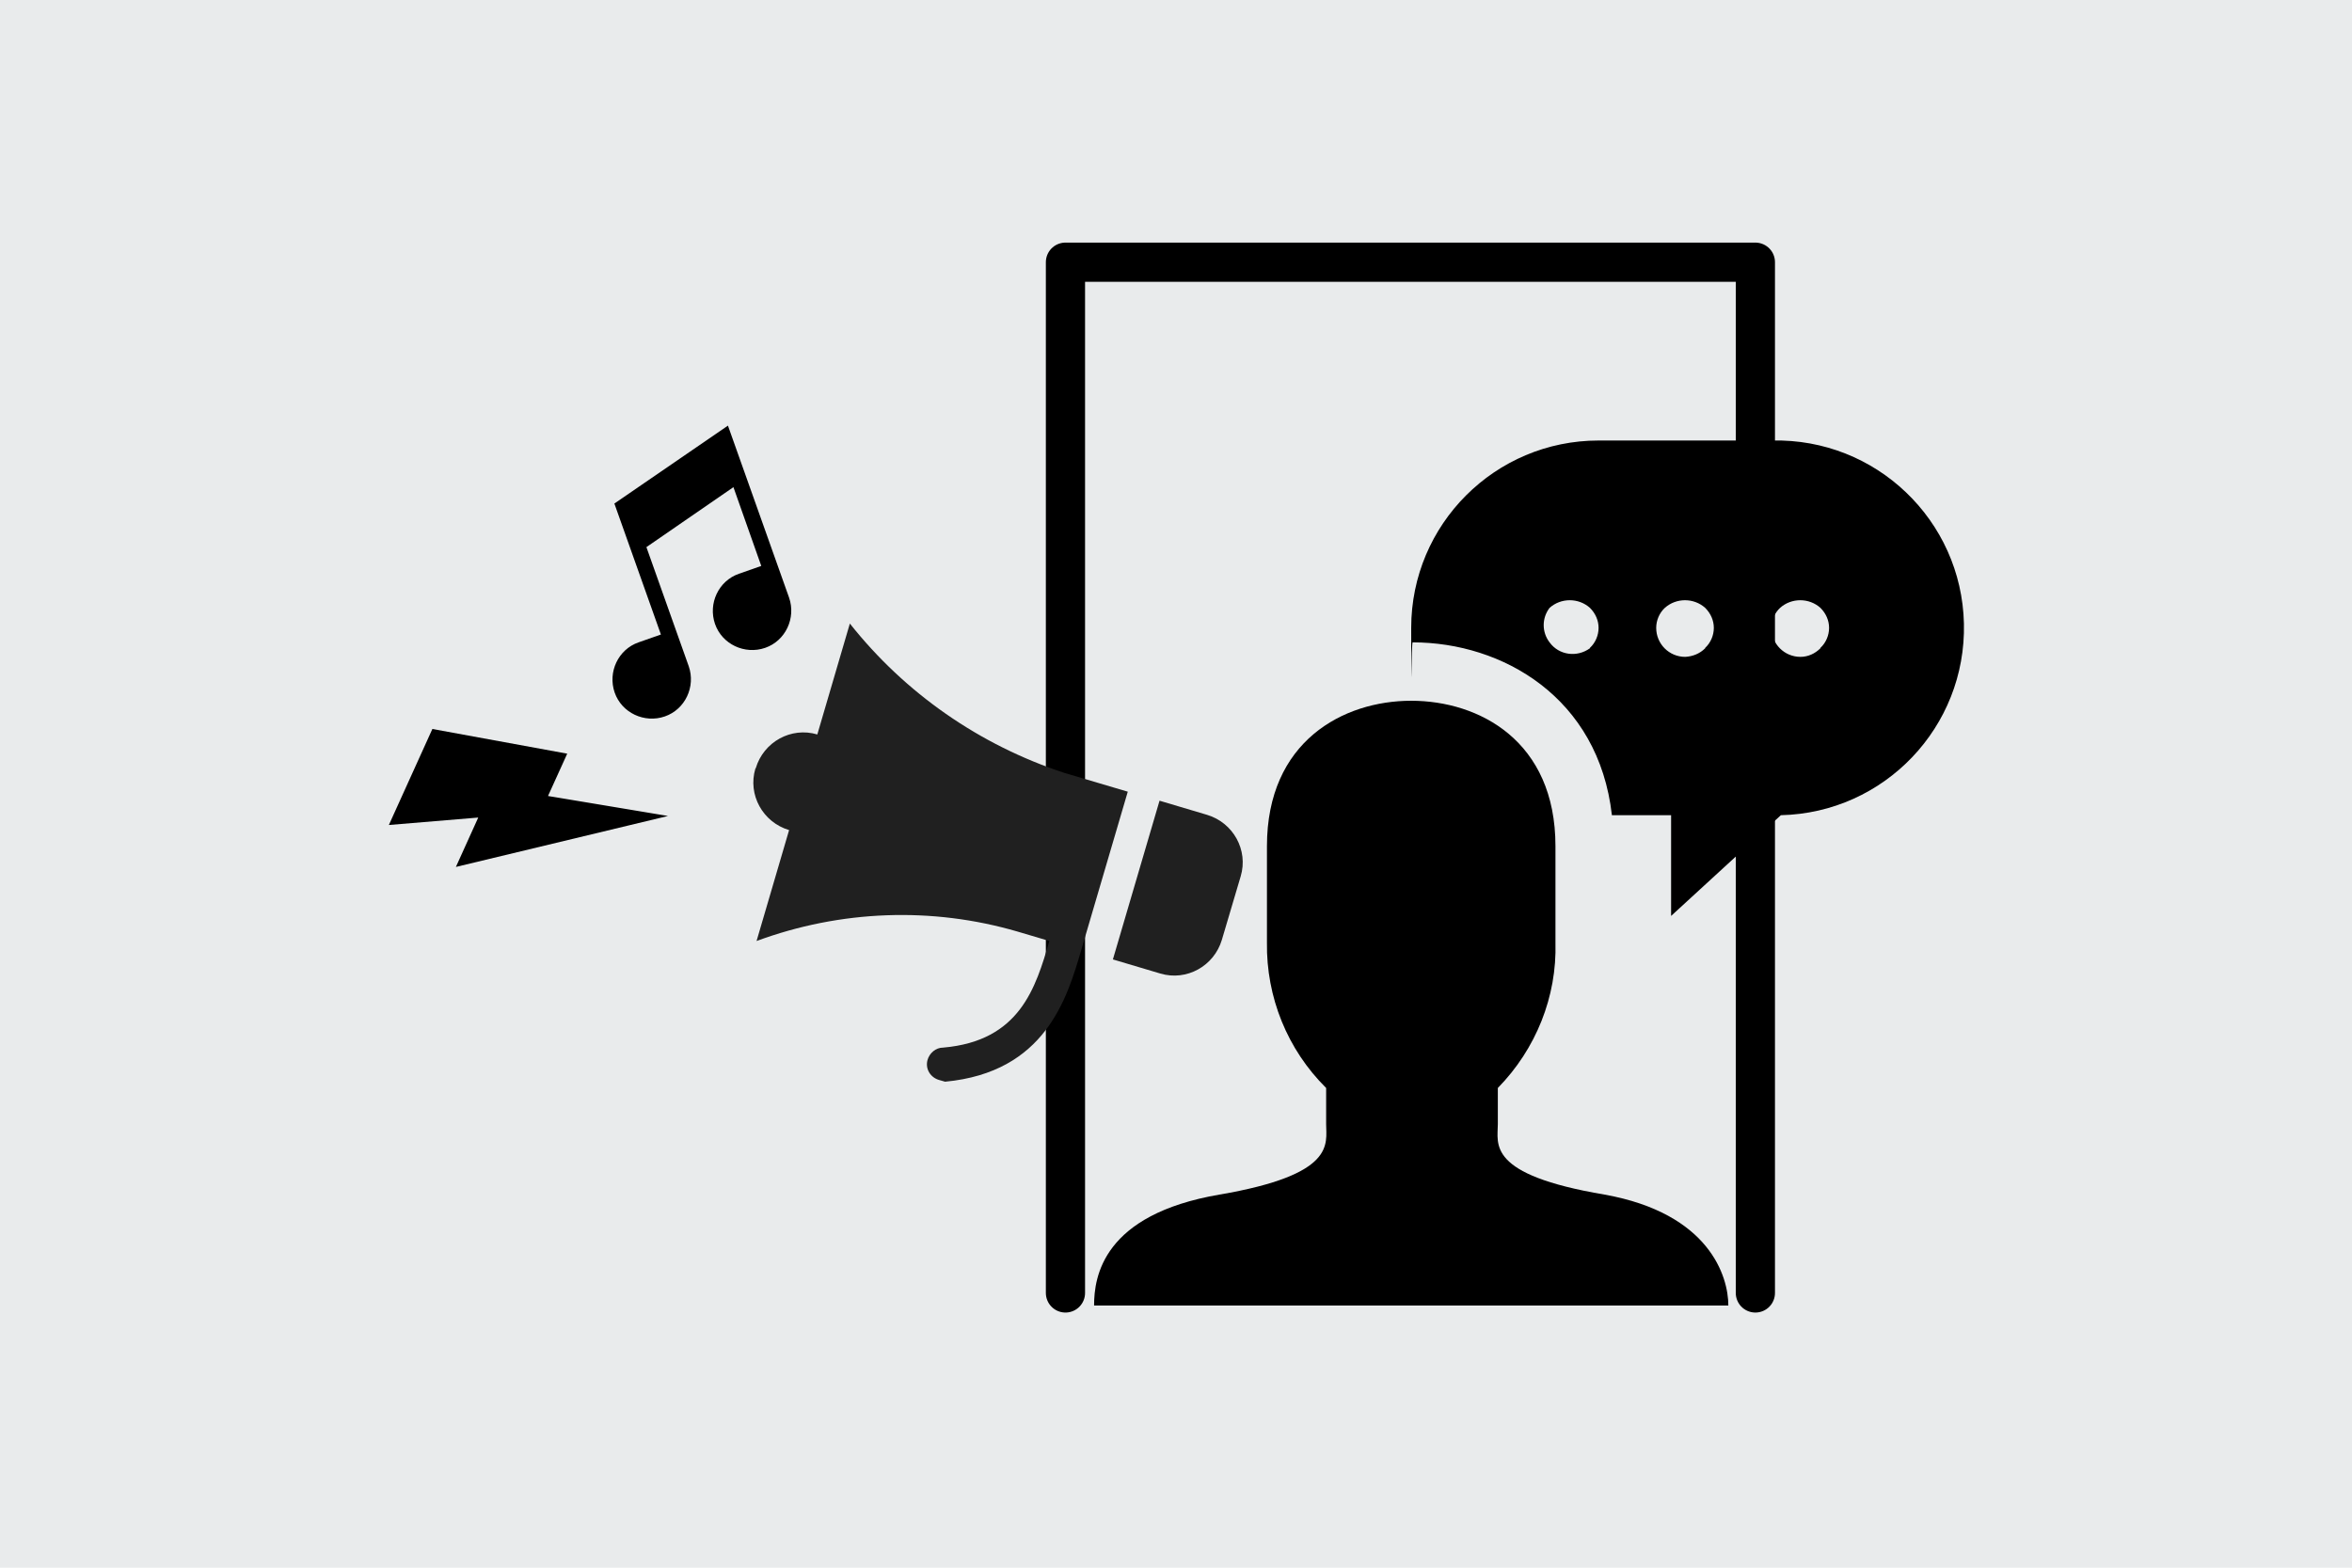
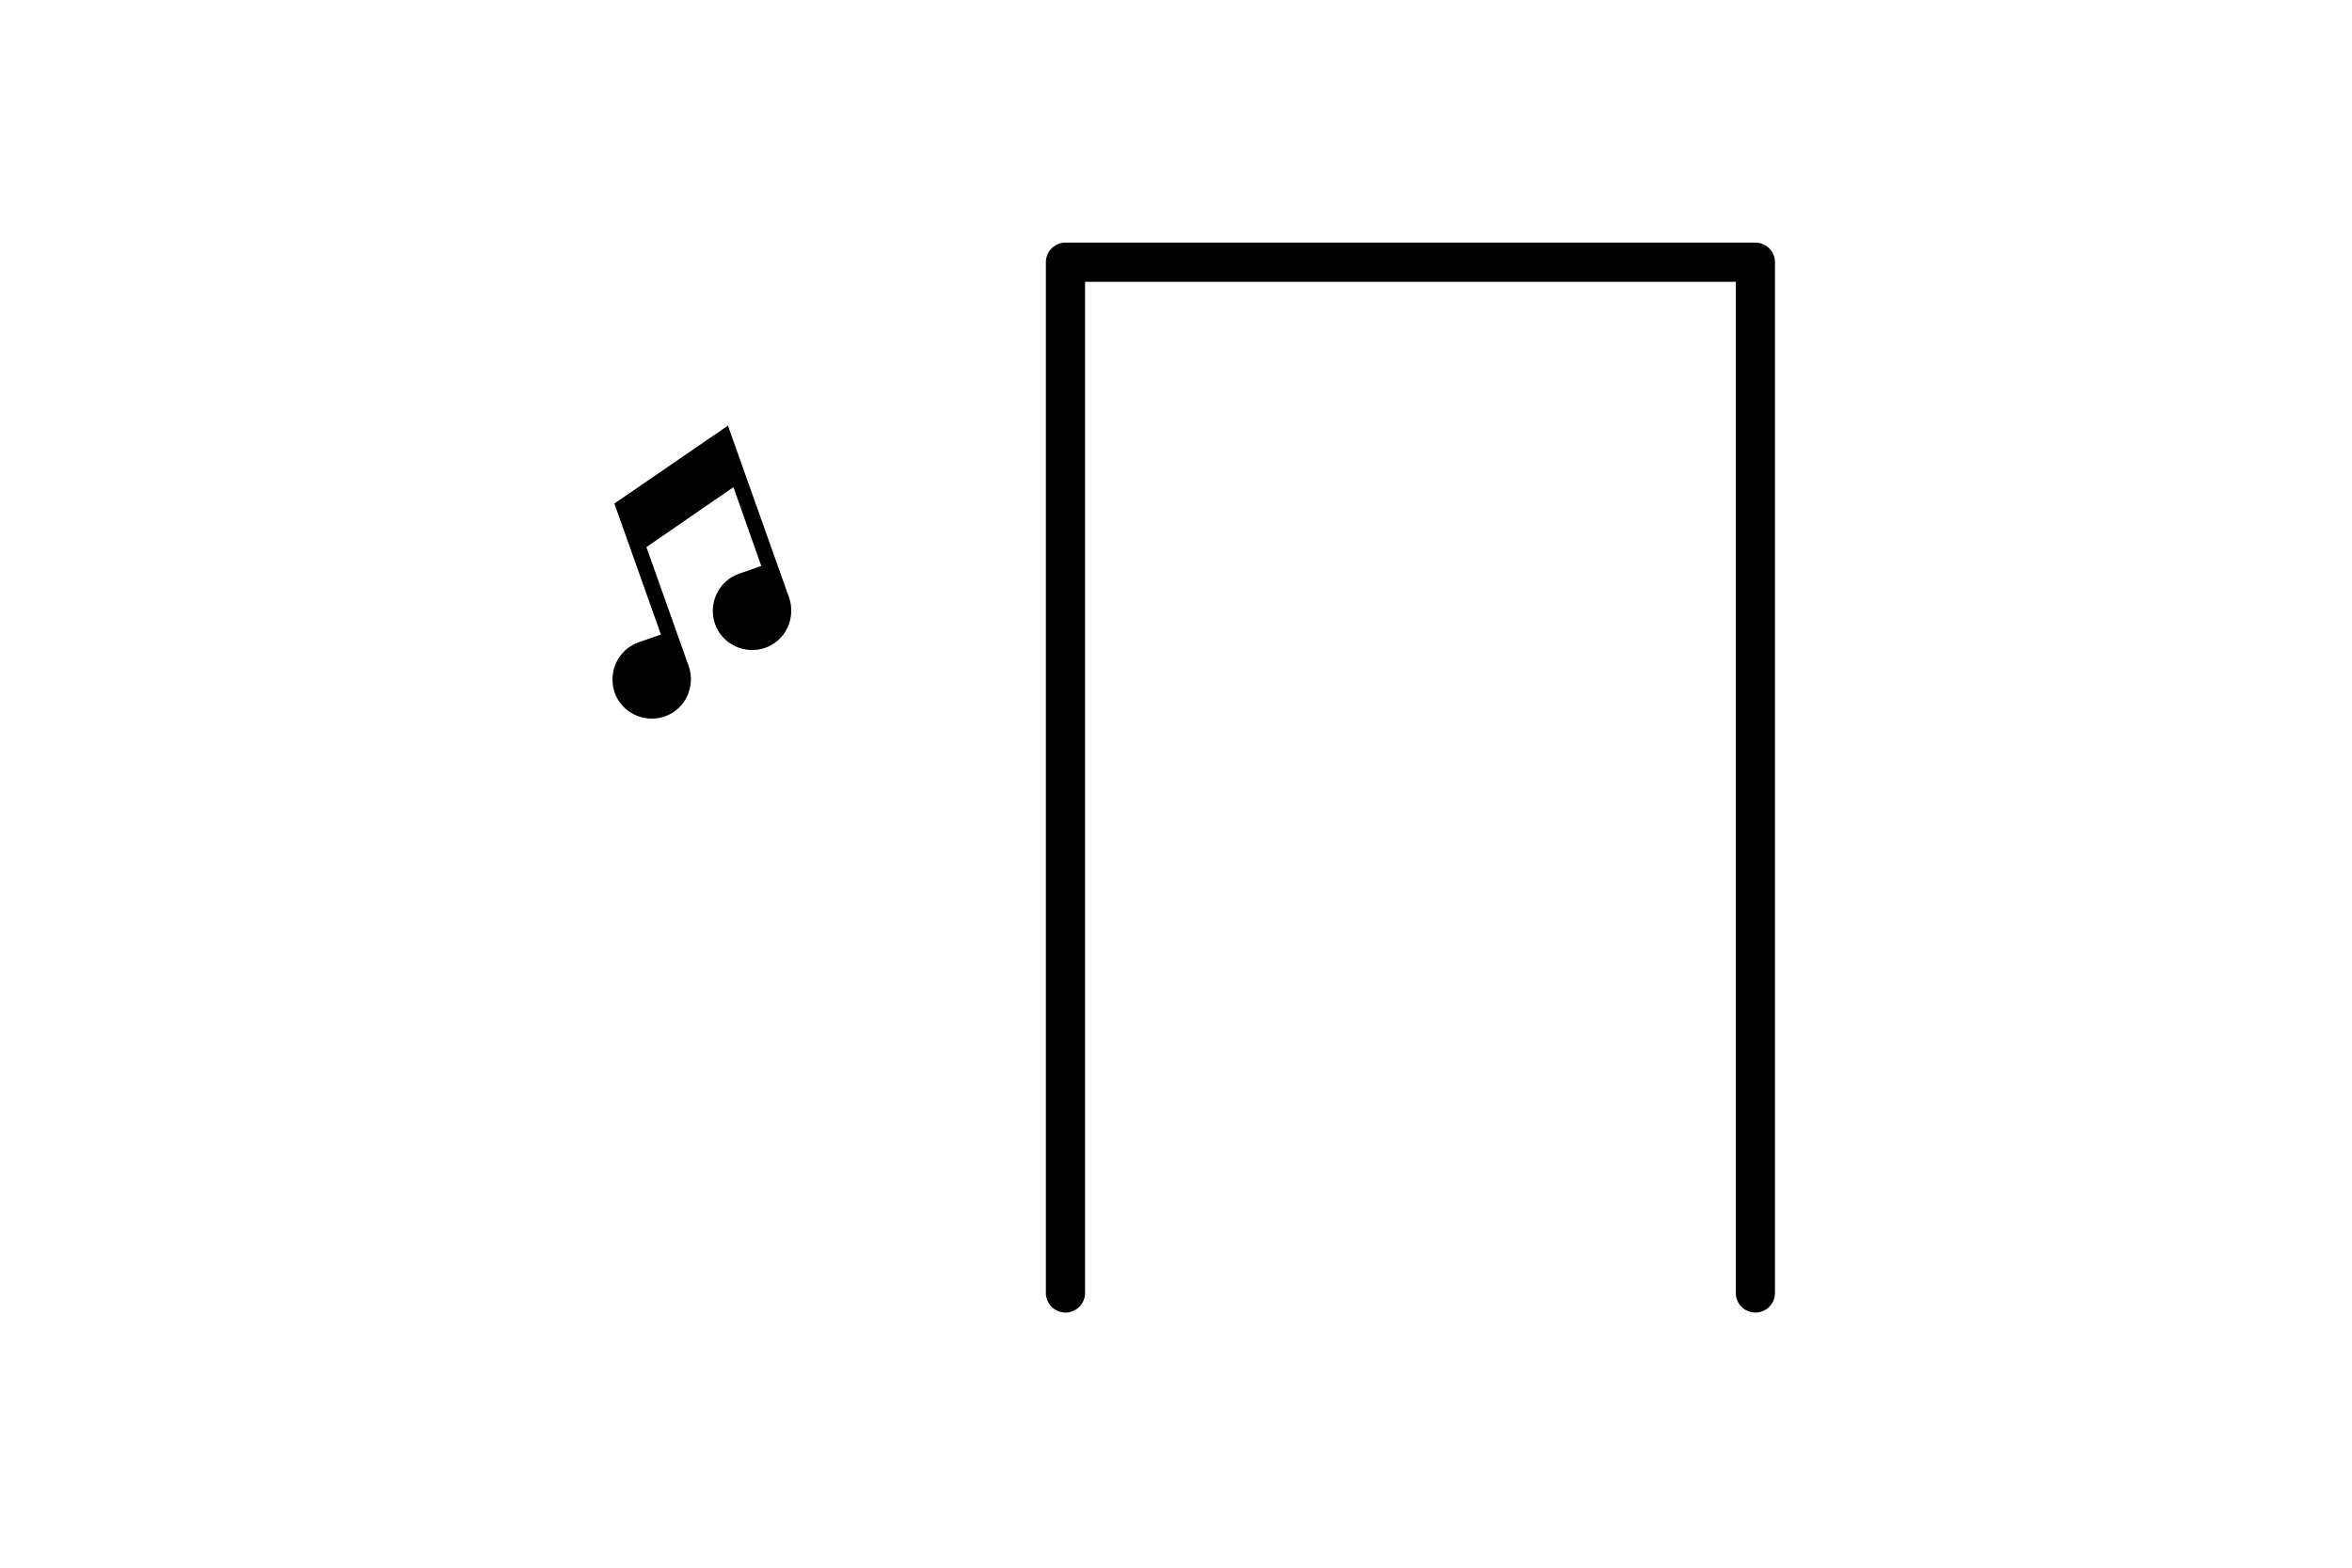
<svg xmlns="http://www.w3.org/2000/svg" id="Ebene_1" version="1.1" viewBox="0 0 600 400">
  <defs>
    <style>
      .st0 {
        fill: none;
        stroke: #000;
        stroke-linecap: round;
        stroke-linejoin: round;
        stroke-width: 10px;
      }

      .st1 {
        fill: #202020;
      }

      .st2 {
        fill: #e9ebec;
      }
    </style>
  </defs>
  <g id="bg">
    <g id="Neutral">
-       <rect class="st2" width="600" height="400" />
-     </g>
+       </g>
  </g>
  <polyline class="st0" points="271.8 329.9 271.8 66.9 447.8 66.9 447.8 329.9" />
-   <path d="M409.3,304.8c-30.2-5.1-27.2-12.9-27.2-18v-9.2c9.7-9.9,15.1-23.3,14.7-37.1v-24.6c0-26.9-19.5-37.1-36.8-37.1s-36.8,10.3-36.8,37.1v24.6c-.2,13.9,5.2,27.3,15.1,37.1v9.2c0,5.1,2.6,12.9-27.2,18-29.8,5.1-32,21-32,28.3h161.8c0-7.4-4.8-23.5-31.6-28.3Z" />
-   <path d="M451.9,112.4h-44.1c-26.4,0-47.8,21.4-47.8,47.8s0,2.6.4,3.7c22.8,0,47.4,14,50.8,44.1h15.1v25.7l28-25.7c26.4-.6,47.3-22.5,46.7-48.9-.6-26.4-22.5-47.3-48.9-46.7ZM405.6,165.4c-3.3,2.4-7.9,1.8-10.3-1.5-2-2.6-2-6.2,0-8.8,2.9-2.6,7.4-2.6,10.3,0,1.4,1.4,2.2,3.2,2.2,5.1,0,1.9-.8,3.8-2.2,5.1ZM435,165.4c-1.4,1.4-3.2,2.1-5.1,2.2-4.1,0-7.4-3.3-7.4-7.4,0-1.9.8-3.8,2.2-5.1,2.9-2.6,7.4-2.6,10.3,0,1.4,1.4,2.2,3.2,2.2,5.1,0,1.9-.8,3.8-2.2,5.1ZM464.4,165.4c-1.4,1.4-3.2,2.2-5.1,2.2-4.1,0-7.4-3.3-7.4-7.4,0-1.9.8-3.8,2.2-5.1,2.9-2.6,7.4-2.6,10.3,0,1.4,1.4,2.2,3.2,2.2,5.1,0,1.9-.8,3.8-2.2,5.1Z" />
-   <path class="st1" d="M192.7,196.1c-2,6.7,1.9,13.7,8.6,15.7l-8.3,28.3c21.4-7.9,44.7-8.8,66.6-2.4l8.1,2.4c-3.5,11.9-7.5,25.5-27.1,27.2-1.9,0-3.5,1.4-4,3.2-.6,2.3.8,4.5,3.1,5.1l1.4.4c25.5-2.4,31.1-21.2,34.7-33.5l11.9-40.5-16.2-4.8c-21.6-7.1-40.6-20.3-54.7-38.1l-8.3,28.3c-6.7-2-13.7,1.9-15.7,8.6ZM307.9,207.9l-12.1-3.6-11.9,40.5,12.1,3.6c6.7,2,13.7-1.9,15.7-8.6l4.8-16.2c2-6.7-1.9-13.7-8.6-15.7Z" />
  <path d="M156.7,128.4l11.9,33.5-5.7,2c-5.2,1.8-7.9,7.6-6.1,12.8,1.8,5.2,7.6,7.9,12.8,6.1s7.9-7.6,6.1-12.8l-10.8-30.4,22.2-15.3,7.1,20.1-5.7,2c-5.2,1.8-7.9,7.6-6.1,12.8s7.6,7.9,12.8,6.1,7.9-7.6,6.1-12.8l-15.6-43.9-29,19.9Z" />
-   <path d="M116.3,221.2l5.7-12.6-22.8,1.9,11.1-24.5,34.4,6.3-4.9,10.8,30.6,5.1-54.1,13Z" />
</svg>